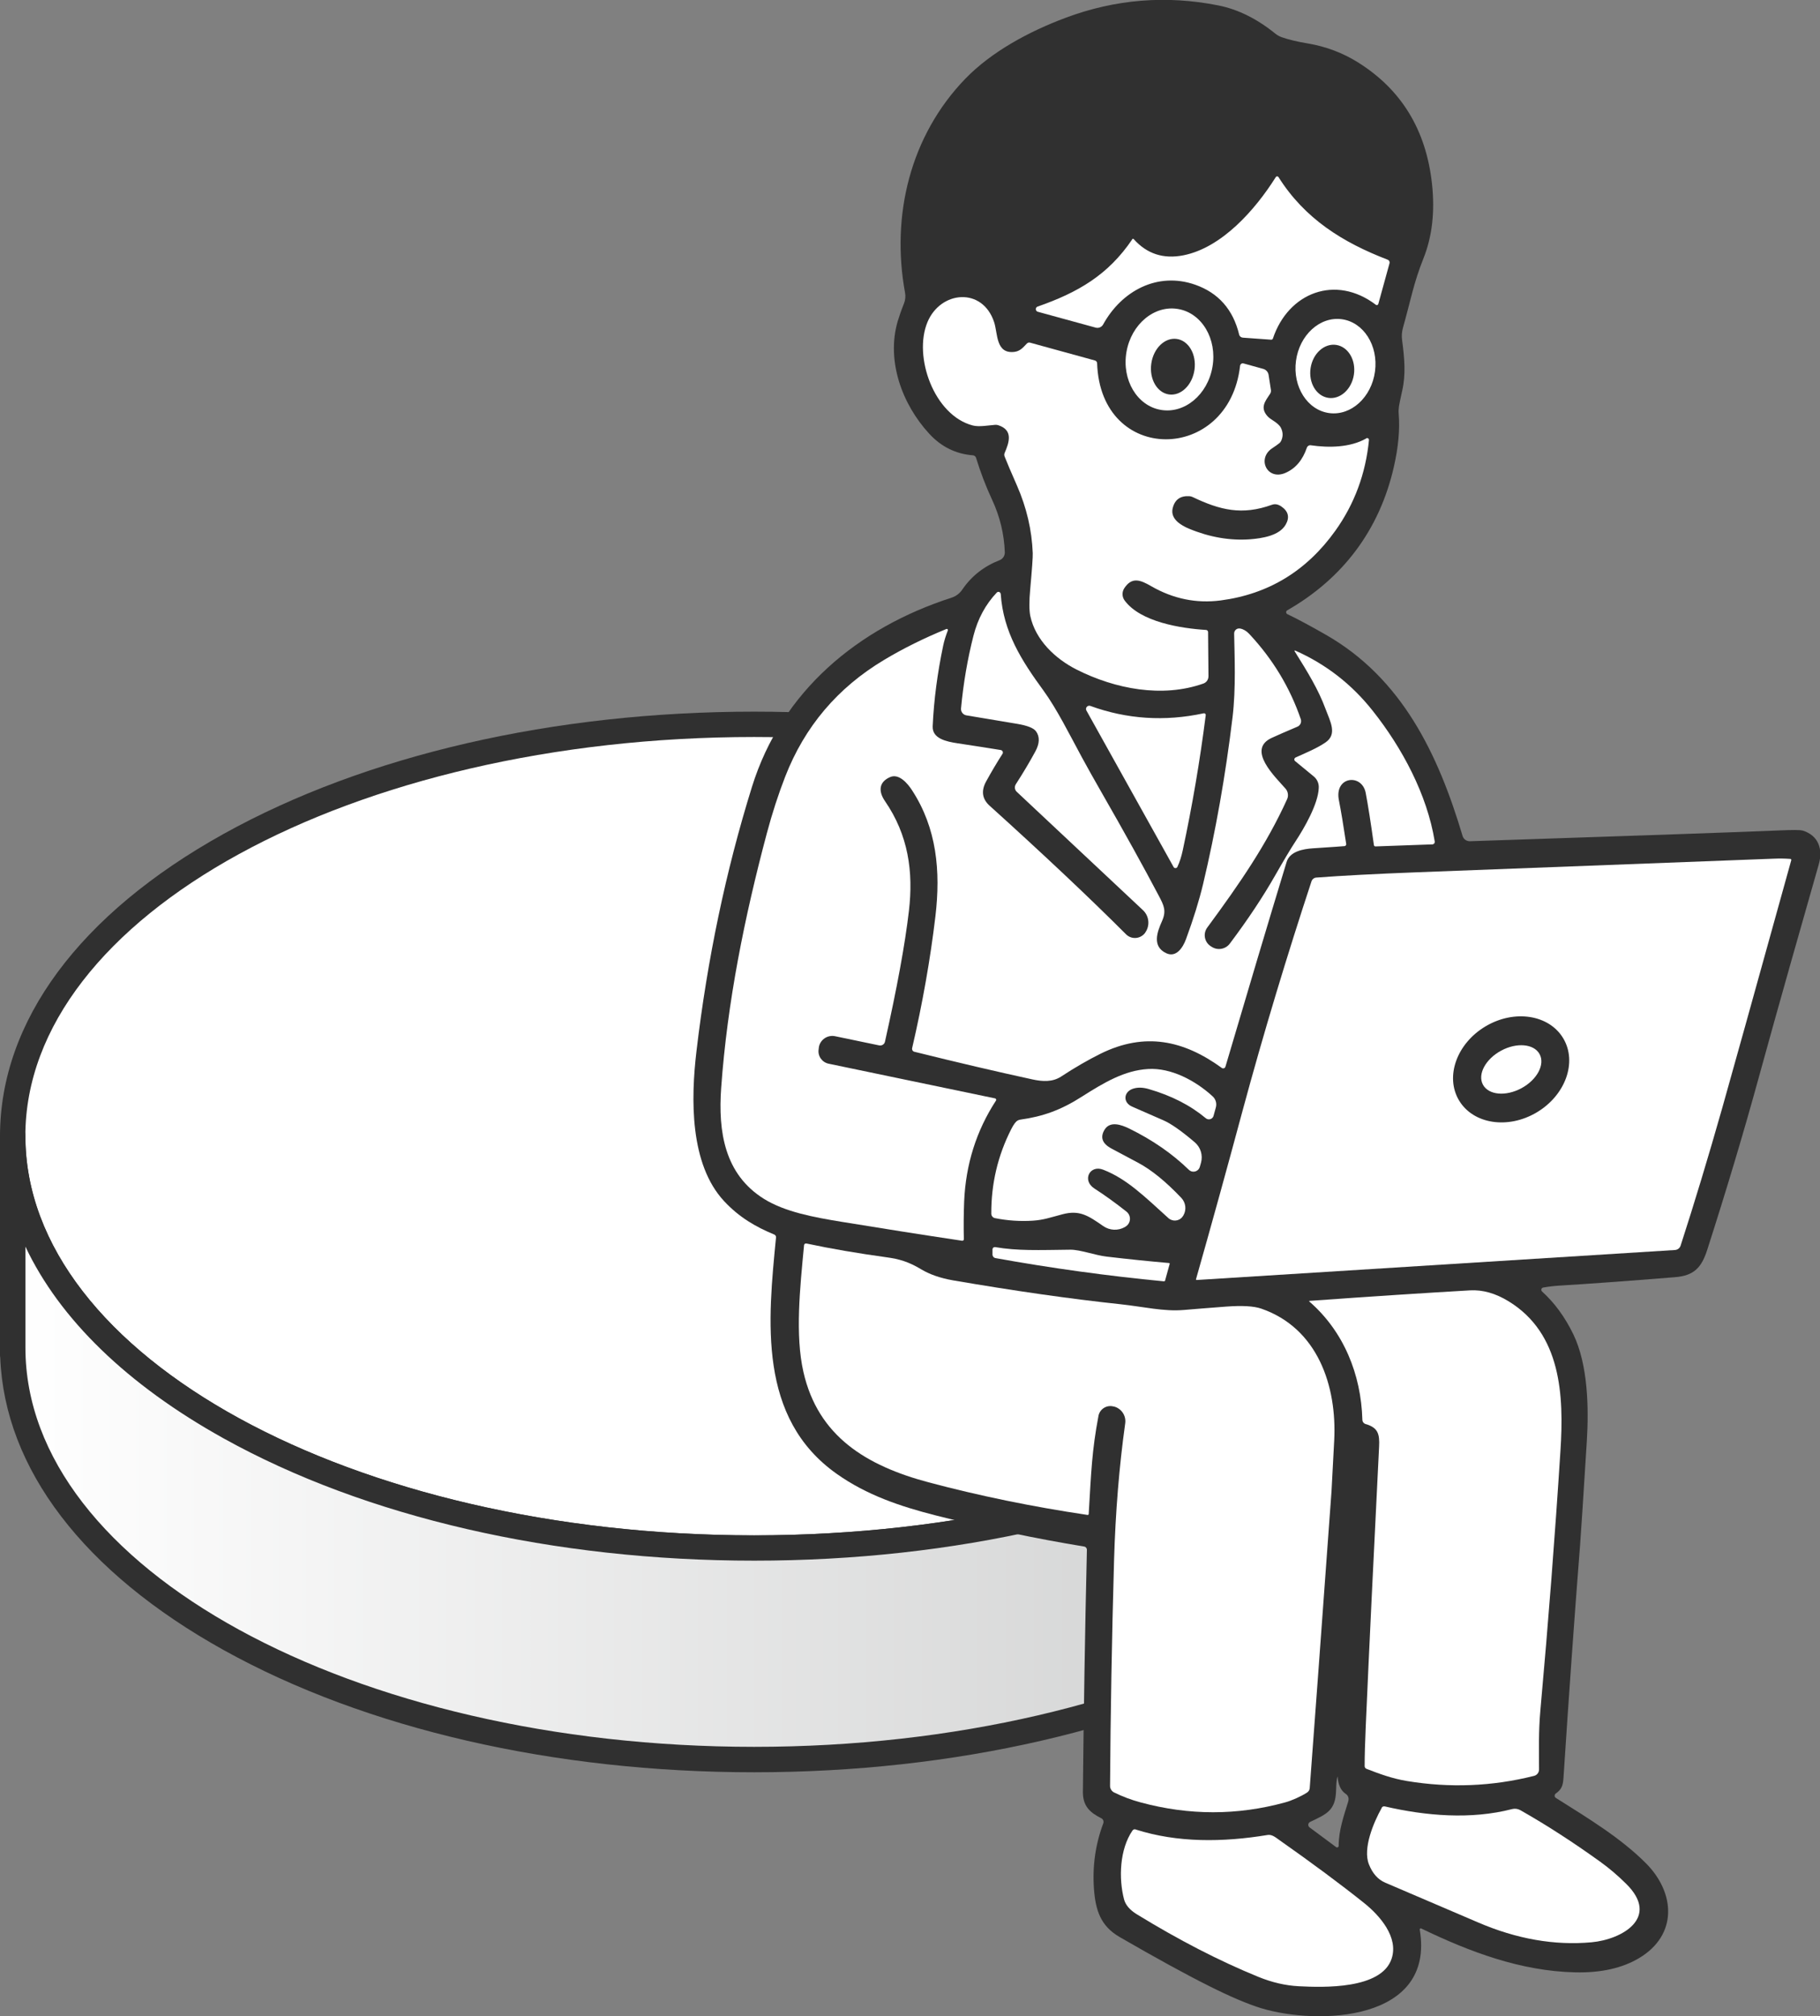
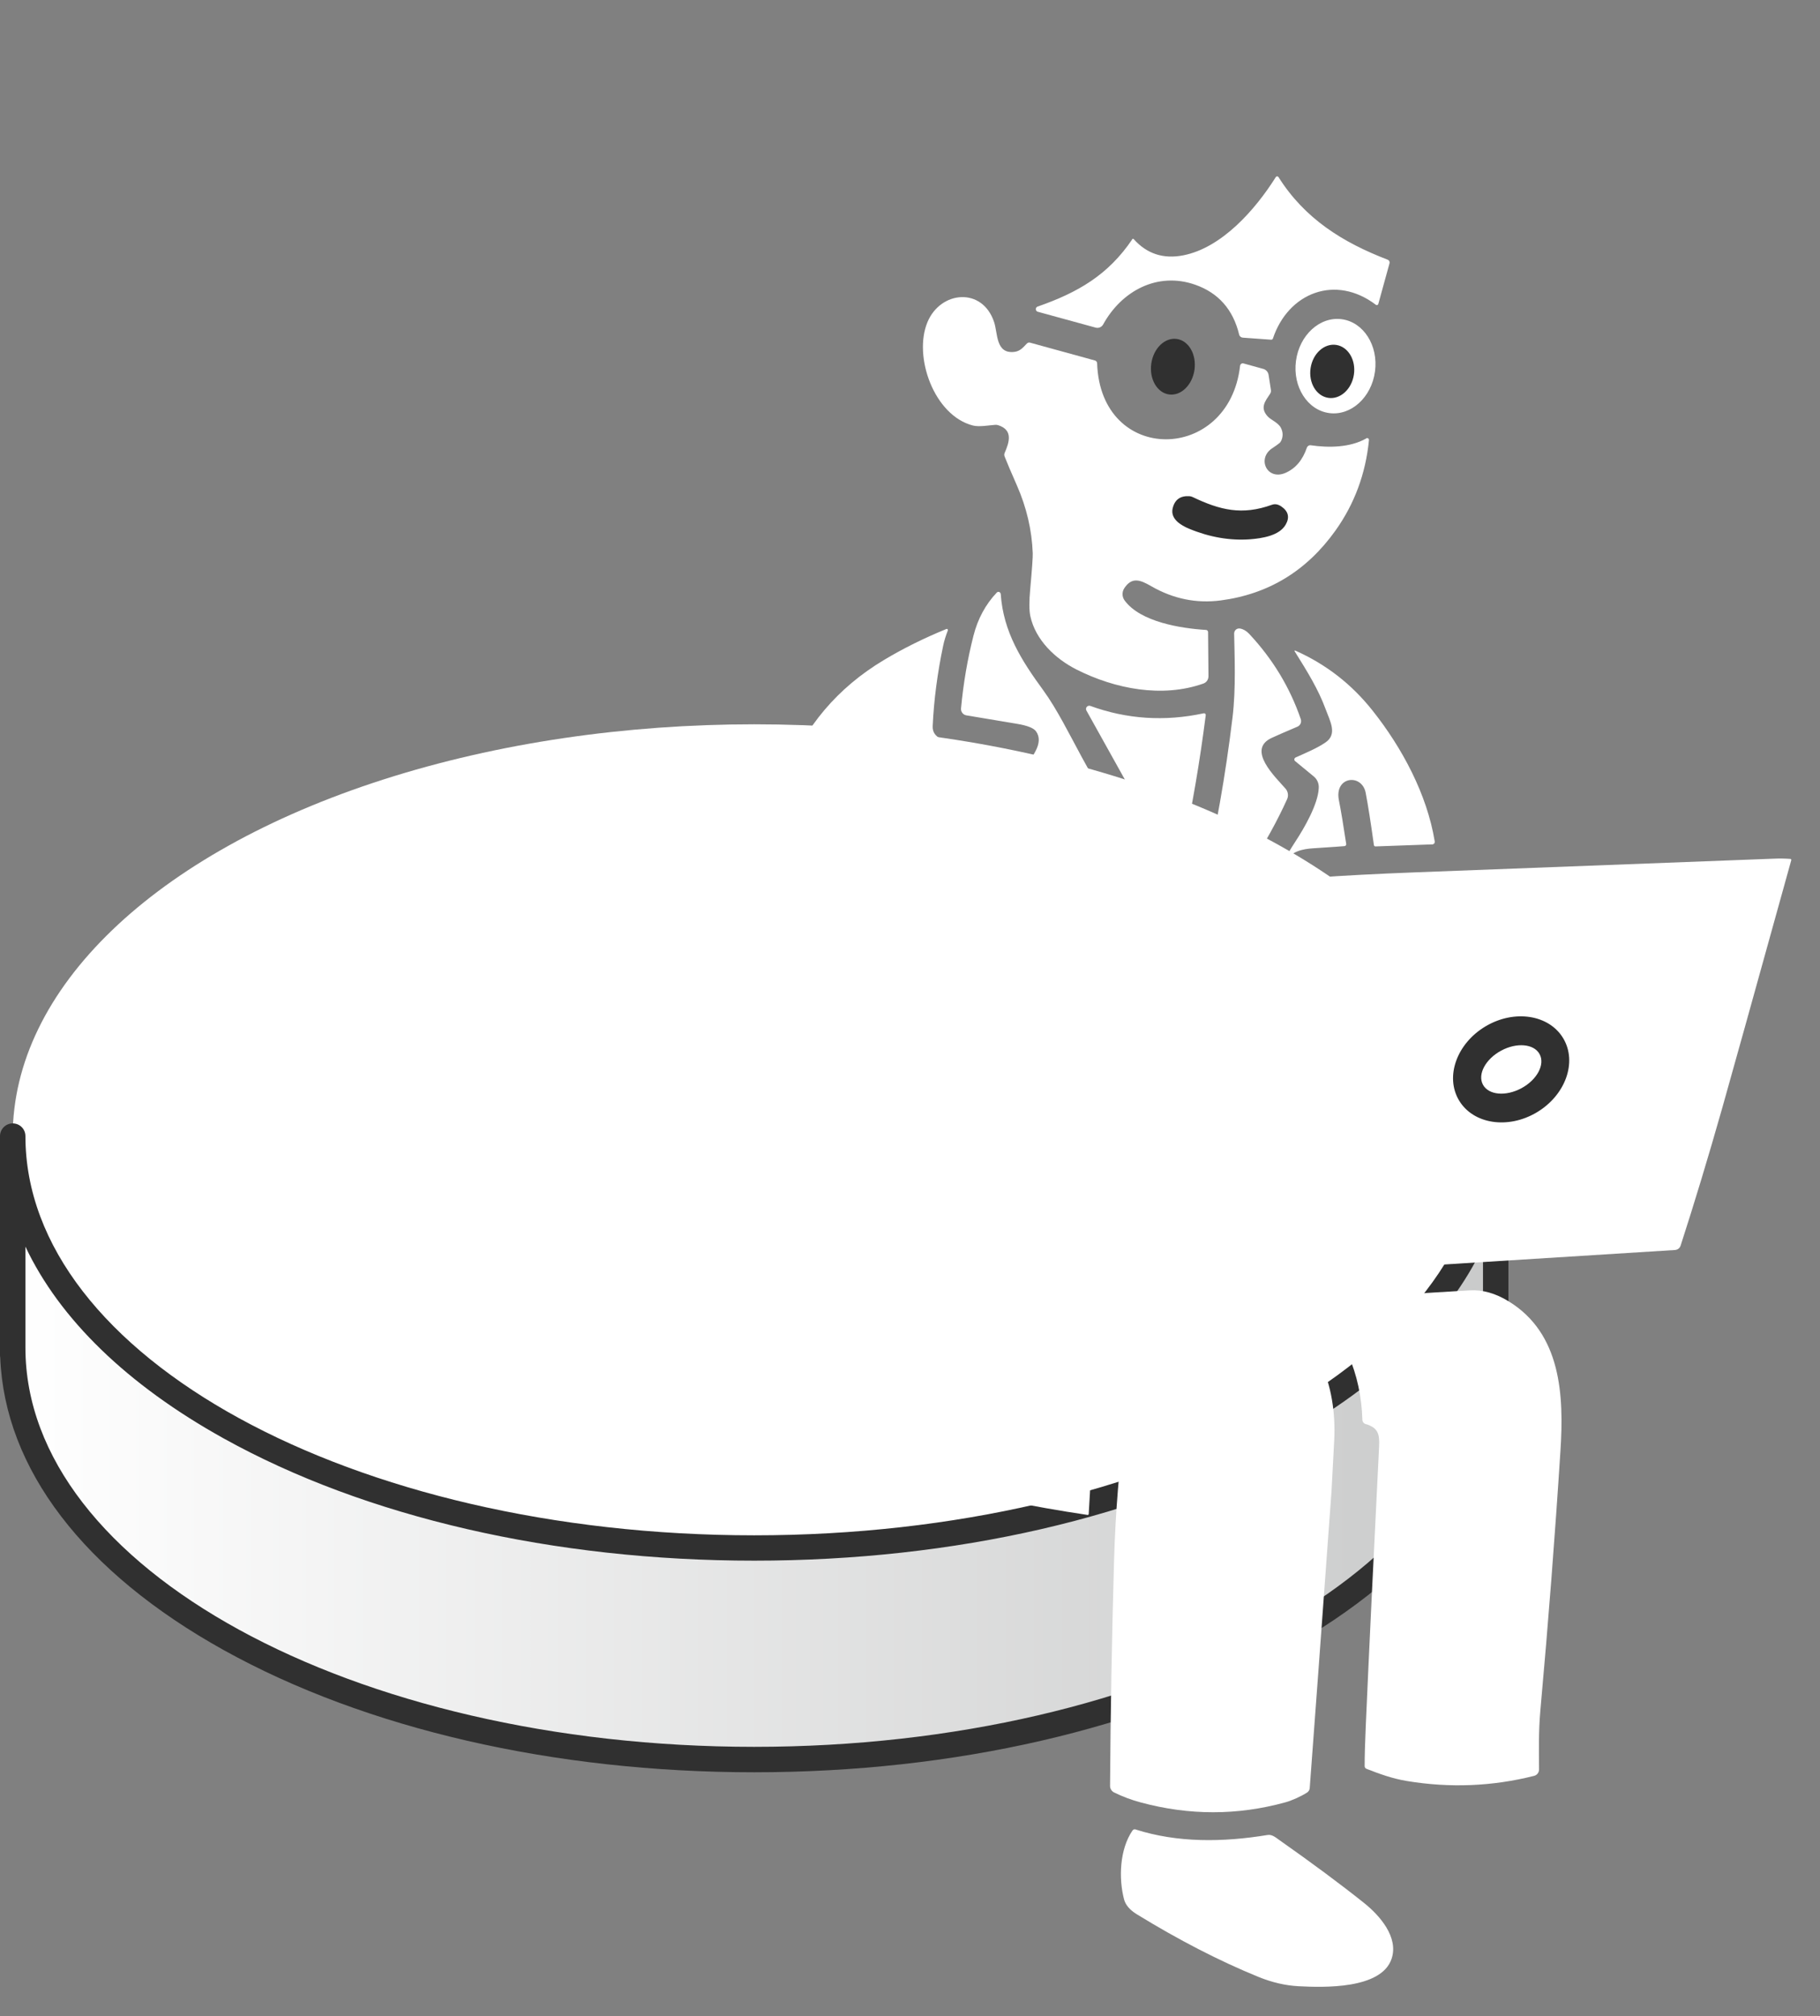
<svg xmlns="http://www.w3.org/2000/svg" id="_レイヤー_2" viewBox="0 0 231.9 256.89">
  <rect x="0" y="0" width="231.9" height="256.89" fill="#808080" stroke="none" />
  <defs>
    <style>.cls-1{fill:url(#_名称未設定グラデーション_3);}.cls-2{fill:#303030;}.cls-3{fill:#fff;}</style>
    <linearGradient id="_名称未設定グラデーション_3" x1="1.62" y1="184.47" x2="190.57" y2="184.47" gradientUnits="userSpaceOnUse">
      <stop offset="0" stop-color="#fff" />
      <stop offset="1" stop-color="#c9caca" />
    </linearGradient>
  </defs>
  <g id="_レイヤー_1-2">
    <ellipse class="cls-3" cx="96.1" cy="144.76" rx="94.48" ry="52.48" />
-     <path class="cls-2" d="M96.09,198.85c-25.51,0-49.51-5.53-67.59-15.57C10.12,173.07,0,159.39,0,144.76s10.12-28.31,28.5-38.52c18.08-10.04,42.08-15.57,67.59-15.57s49.51,5.53,67.59,15.57c18.38,10.21,28.5,23.89,28.5,38.52s-10.12,28.31-28.5,38.52c-18.08,10.04-42.08,15.57-67.59,15.57ZM96.09,93.9c-51.2,0-92.86,22.81-92.86,50.86s41.66,50.86,92.86,50.86,92.86-22.81,92.86-50.86-41.66-50.86-92.86-50.86Z" />
    <path class="cls-1" d="M1.62,172.68v-27.93c0,28.98,42.3,52.48,94.48,52.48s94.48-23.49,94.48-52.48v27.93-.98c0,28.98-42.3,52.48-94.48,52.48S1.62,200.69,1.62,171.7" />
    <path class="cls-2" d="M96.09,225.8c-25.51,0-49.51-5.53-67.59-15.57C10.65,200.31.59,187.12.03,172.97c-.02-.09-.03-.19-.03-.29v-27.93c0-.89.72-1.62,1.62-1.62s1.62.72,1.62,1.62c0,28.04,41.66,50.86,92.86,50.86s92.86-22.81,92.86-50.86c0-.89.72-1.62,1.62-1.62s1.62.72,1.62,1.62v27.93c0,.1,0,.19-.03.29-.57,14.15-10.63,27.34-28.48,37.26-18.08,10.04-42.08,15.57-67.59,15.57ZM3.24,171.7c0,28.04,41.66,50.86,92.86,50.86s92.86-22.81,92.86-50.86v-12.87c-4.34,9.2-12.95,17.6-25.27,24.44-18.08,10.04-42.08,15.57-67.59,15.57s-49.51-5.53-67.59-15.57c-12.32-6.84-20.93-15.24-25.27-24.44v12.87Z" />
-     <path class="cls-2" d="M229.6,105.81c-.25-.08-1.2-.08-2.85-.01-6.3.26-19.45.72-39.46,1.38-.42.01-.81-.26-.93-.67-3.1-10.4-7.7-20.08-17.43-25.64-2.03-1.16-3.67-2.04-4.91-2.63-.05-.02-.09-.06-.11-.11-.07-.13-.03-.28.09-.36,7.1-4.06,11.78-10.25,13.61-18.32.57-2.51.77-4.74.61-6.71-.03-.33-.01-.67.04-1,.05-.33.19-.99.41-1.98.47-2.11.29-4.08-.02-6.45-.07-.52-.03-1.04.11-1.54,1.01-3.59,1.36-5.71,2.61-8.84,1.11-2.77,1.48-5.94,1.09-9.52-.75-6.85-3.89-12-9.44-15.47-1.94-1.21-4.06-2.01-6.36-2.4-1.34-.22-2.45-.49-3.35-.8-.28-.1-.55-.25-.78-.43-2.35-1.91-4.78-3.12-7.3-3.62-6.63-1.32-13.12-.79-19.46,1.58-4.65,1.74-9.41,4.3-12.76,7.75-7.05,7.29-9.49,17.46-7.69,27.28.08.45.04.92-.13,1.35-.35.87-.61,1.64-.81,2.29-1.46,5.03.55,10.56,4.03,14.33,1.52,1.65,3.37,2.57,5.56,2.74.19.01.35.15.4.33.55,1.79,1.22,3.57,2.04,5.33,1,2.15,1.54,4.39,1.62,6.7.01.44-.25.84-.66,1-2,.78-3.59,2.03-4.76,3.75-.33.49-.81.85-1.37,1.03-11.92,3.85-21.63,11.89-25.43,24.11-3.32,10.67-5.68,21.9-7.07,33.69-.71,6.01-.88,14.36,3.53,19.09,1.91,2.05,4.01,3.27,6.39,4.25.14.06.23.21.22.36-1.03,10.58-2.36,23.01,7.75,30.14,3.79,2.68,8.05,4.13,12.62,5.29,6.45,1.64,12.75,2.95,18.89,3.96.21.03.36.22.35.43-.25,10.59-.41,20.86-.51,30.82-.02,1.82.91,2.65,2.35,3.37.23.12.34.39.25.64-1,2.66-1.4,5.45-1.19,8.36.2,2.73.85,4.73,3.27,6.13,4.64,2.68,8.43,4.76,11.37,6.23,2.75,1.38,4.98,2.32,6.67,2.84,7.2,2.18,22.18,1.72,20.2-10.01,0-.03,0-.05.01-.08.03-.07.11-.1.18-.07,6.21,3,12.7,5.43,19.59,5.59,3.29.08,6.01-.53,8.16-1.81,4.97-2.96,4.62-8.33.89-12.08-3.22-3.23-7.26-5.67-11.48-8.33-.04-.02-.07-.06-.1-.09-.11-.15-.07-.37.08-.47.76-.54.92-1,.99-2.06.68-10.44,1.38-20.31,2.11-29.6.11-1.37.39-5.78.86-13.25.26-4.24.15-9.73-1.72-13.6-1.06-2.19-2.39-4.01-3.99-5.46-.05-.04-.08-.1-.09-.17-.03-.16.08-.3.24-.33.74-.13,1.46-.21,2.15-.25,3.47-.21,8.35-.56,14.65-1.07,2.42-.19,3.38-1.23,4.1-3.48,2.45-7.63,4.63-14.9,6.52-21.79,2.56-9.33,5.72-20.41,7.69-27.31.56-1.97-.03-3.72-2.1-4.34ZM171.81,229.45c-.59,1.94-1.23,3.69-1.24,5.73,0,.11-.09.2-.2.2-.04,0-.09-.01-.12-.04l-3.38-2.51c-.19-.14-.23-.4-.09-.58.04-.06.1-.1.16-.13,2.11-1,3.24-1.45,3.3-4.02.02-.79.07-1.35.16-1.7,0-.01.01-.02.02-.02s.02.01.02.02c.08,1.04.43,1.76,1.04,2.16.29.19.42.55.32.89Z" />
    <path class="cls-3" d="M144.26,30.48c.04-.06.12-.07.18-.03,0,0,.01.01.02.02,1.68,1.88,3.79,2.56,6.32,2.06,4.88-.96,9.15-5.78,11.78-9.97.06-.09.19-.12.28-.06.02.02.04.04.06.06,3.35,5.31,8.17,8.32,13.92,10.53.18.07.28.26.23.45l-1.43,5.19c-.03.1-.14.16-.24.14-.02,0-.04-.02-.06-.03-5.14-3.91-11.17-1.57-13.13,4.29-.03.1-.13.16-.23.15l-3.61-.26c-.22-.02-.41-.17-.46-.39-.77-3.19-2.64-5.31-5.59-6.35-4.83-1.7-9.4.8-11.74,5.06-.19.34-.59.51-.96.4l-7.37-2.02c-.18-.05-.29-.24-.24-.42.03-.11.11-.2.22-.24,5.1-1.78,8.97-4,12.06-8.57Z" />
    <path class="cls-3" d="M174.09,55.84c.11-.06.25-.02.31.09.02.04.03.09.03.14-.42,4.28-1.84,8.12-4.27,11.53-3.66,5.13-8.53,8.1-14.63,8.9-3.09.4-6.03-.2-8.82-1.8-1.42-.83-2.49-1.23-3.46.25-.31.48-.29,1.1.05,1.56,2.03,2.75,7.19,3.55,10.37,3.75.14,0,.26.13.26.27l.05,5.63c0,.42-.25.79-.65.93-5.23,1.85-11.24.7-16.17-1.79-2.72-1.38-5.22-3.76-5.88-6.81-.15-.71-.16-1.86-.01-3.46.23-2.55.34-4.06.32-4.55-.11-2.93-.78-5.82-2.03-8.66-.73-1.66-1.25-2.88-1.56-3.67-.05-.13-.05-.28,0-.42.59-1.36,1.13-2.94-.82-3.56-.13-.04-.27-.06-.4-.04-.84.06-2.02.29-2.83.08-4.94-1.28-7.61-8.79-5.77-13.18,1.67-3.99,7.01-4.48,8.49.02.48,1.46.19,4.08,2.6,3.78.77-.1,1.16-.65,1.57-1.06.11-.11.27-.16.42-.11l8.26,2.27c.15.04.26.18.27.34.43,12.99,16.82,12.77,18.22.32.02-.18.19-.32.37-.3.02,0,.04,0,.05.01l2.53.7c.36.1.62.4.68.76l.3,1.94c.02.16-.01.32-.1.46-.63.96-1.33,1.76-.33,2.88.41.46,1.36.8,1.7,1.47.28.56.29,1.11.03,1.66-.06.12-.14.23-.25.31-.16.13-.46.35-.9.64-1.97,1.31-.64,4.14,1.7,3.13,1.28-.56,2.19-1.63,2.73-3.22.07-.2.27-.33.49-.3,2.32.34,5.03.29,7.06-.86Z" />
-     <path class="cls-3" d="M150.12,39.37c3.02.52,4.98,3.82,4.37,7.37h0c-.61,3.55-3.56,6.01-6.59,5.48h0c-3.02-.52-4.98-3.82-4.37-7.37h0c.61-3.55,3.56-6.01,6.59-5.48t0,0Z" />
    <path class="cls-3" d="M170.96,40.67c2.78.37,4.68,3.35,4.24,6.65h0c-.44,3.3-3.05,5.68-5.83,5.31-2.78-.37-4.68-3.35-4.24-6.65h0c.44-3.3,3.05-5.68,5.83-5.31Z" />
    <path class="cls-3" d="M164.95,82.99s-.01-.07.02-.1c.02-.01.04-.02.07,0,3.9,1.73,7.19,4.28,9.87,7.67,3.75,4.73,6.93,10.66,7.9,16.65.03.18-.09.34-.27.37-.01,0-.02,0-.04,0l-7.24.26c-.1,0-.19-.07-.2-.17-.41-2.94-.76-5.16-1.05-6.67-.49-2.48-4.02-2.1-3.41.96.26,1.31.57,3.17.93,5.56.02.14-.07.26-.21.28,0,0,0,0,0,0-.12.02-1.46.11-4.02.28-1.25.08-2.95.39-3.36,1.73-2.39,7.85-4.98,16.55-7.8,26.1-.04.15-.2.24-.36.2-.03,0-.06-.02-.09-.04-4.87-3.54-9.81-4.6-15.44-1.83-1.59.79-3.28,1.76-5.06,2.93-1.08.7-2.34.64-3.66.35-4.51-.98-9.52-2.15-15.03-3.52-.2-.05-.32-.25-.28-.45,1.33-5.73,2.32-11.34,2.97-16.82.68-5.78.16-11.22-2.97-16.03-.55-.86-1.66-2.18-2.79-1.7-1.43.61-1.55,1.79-.66,3.08,2.96,4.31,3.63,8.97,3.04,13.99-.5,4.28-1.52,9.83-3.05,16.65-.07.33-.4.54-.74.47l-5.62-1.17c-.94-.19-1.86.41-2.05,1.34-.01.05-.02.1-.02.15l-.02.17c-.14.85.42,1.66,1.26,1.84l21.21,4.42c.1.02.17.12.15.23,0,.02-.01.04-.03.06-2.5,3.84-3.85,8.13-4.05,12.84-.06,1.54-.08,3.14-.04,4.81,0,.11-.08.2-.19.2-.01,0-.02,0-.03,0-5.14-.77-10.27-1.58-15.4-2.42-3.55-.58-7.18-1.26-9.84-2.91-5.03-3.13-5.86-8.55-5.46-14.15.78-10.92,2.98-21.78,5.82-32.44.68-2.55,1.46-4.95,2.33-7.19,2.48-6.39,6.69-11.36,12.62-14.9,2.42-1.45,5.06-2.76,7.92-3.93.07-.03.16,0,.19.08.01.03.01.07,0,.1-.27.7-.47,1.35-.59,1.93-.74,3.52-1.19,6.94-1.34,10.28-.07,1.57,1.72,1.95,3.17,2.17,2.39.36,4.23.65,5.51.86.17.03.29.19.26.37,0,.04-.02.08-.05.12-.73,1.14-1.42,2.31-2.08,3.51-.66,1.2-.51,2.24.45,3.1,6.9,6.23,12.69,11.69,17.38,16.38.62.62,1.63.62,2.26,0,.04-.04.08-.09.12-.13l.06-.09c.63-.89.51-2.11-.29-2.86l-16.08-15.08c-.27-.25-.31-.65-.12-.96.97-1.5,1.79-2.89,2.49-4.18.55-1.02.58-1.87.09-2.56-.3-.42-1.1-.74-2.42-.96-1.76-.29-3.92-.65-6.46-1.08-.42-.07-.72-.46-.68-.88.3-3.22.83-6.31,1.59-9.28.55-2.15,1.54-3.98,2.97-5.49.11-.11.29-.12.41,0,.05.05.08.12.09.19.33,4.84,2.64,8.46,5.43,12.28,1.72,2.36,3.35,5.65,4.89,8.49.69,1.28,1.51,2.73,2.44,4.36,3.03,5.28,5.48,9.71,7.36,13.28.67,1.27,1.02,1.94.42,3.29-.61,1.36-1.29,3.21.56,4.07,1.24.58,2.1-.69,2.5-1.78.96-2.6,1.68-4.94,2.18-7.02,1.6-6.73,2.86-13.82,3.76-21.29.44-3.66.25-7.85.2-10.64,0-.35.27-.65.63-.65.05,0,.1,0,.14.01.42.08.8.31,1.15.68,3,3.21,5.19,6.83,6.57,10.86.13.38-.05.8-.42.96-1.52.64-2.62,1.13-3.3,1.44-3.21,1.5.48,4.97,1.78,6.46.32.37.4.9.2,1.34-2.62,5.78-6.03,10.73-10.17,16.35-.55.74-.39,1.79.36,2.33.01,0,.02.02.04.03l.11.07c.76.53,1.81.36,2.36-.38,2.3-3.06,4.23-5.97,5.79-8.71,1.08-1.89,1.94-3.34,2.59-4.33,1.07-1.62,2.88-4.74,2.95-6.78.04-.57-.2-1.12-.64-1.48l-2.37-1.95c-.12-.09-.14-.26-.04-.38.03-.03.06-.06.1-.08,1.38-.62,2.75-1.19,3.8-1.91,1.55-1.05.62-2.66.03-4.24-.93-2.52-2.27-4.69-3.93-7.35Z" />
    <path class="cls-3" d="M153.37,90.88c.12-.03.23.05.26.17,0,.02,0,.05,0,.08-.74,5.83-1.72,11.57-2.93,17.22-.17.8-.4,1.5-.68,2.1-.06.14-.22.19-.36.13-.05-.02-.09-.06-.12-.11l-11.11-19.94c-.11-.2-.04-.45.16-.56.1-.06.23-.07.34-.03,4.65,1.69,9.47,2.01,14.44.94Z" />
    <path class="cls-3" d="M152.47,163.08s-.07-.02-.08-.06c0,0,0-.02,0-.03,2.02-7.11,3.98-14.21,5.89-21.31,2.74-10.15,5.78-20.14,8.83-29.4.09-.26.33-.45.6-.47,3.31-.25,7.54-.47,12.69-.67,8.56-.33,23.77-.91,45.64-1.74.7-.03,1.39-.02,2.08.03.07,0,.12.06.12.13,0,.01,0,.02,0,.03-4.9,17.67-7.84,28.2-8.8,31.59-1.81,6.37-3.58,12.21-5.3,17.52-.1.32-.39.54-.72.56l-60.94,3.82Z" />
    <path class="cls-3" d="M154.63,142.16c-.09.33-.43.52-.76.43-.09-.02-.17-.07-.23-.12-1.96-1.64-4.38-2.88-7.28-3.72-.69-.2-1.31-.23-1.86-.08-1.34.34-1.49,1.78-.25,2.32.96.42,2.29,1,4,1.75.96.42,2.29,1.35,3.99,2.8.74.64,1.05,1.64.79,2.59l-.15.53c-.12.45-.59.71-1.04.59-.14-.04-.26-.11-.36-.21-2.13-2.07-4.67-3.82-7.61-5.26-.99-.48-2.45-1-3.14.17-.56.94-.29,1.71.79,2.33.04.02,1.21.65,3.51,1.87,1.7.91,3.53,2.4,5.5,4.48.56.6.67,1.5.26,2.21l-.03.05c-.33.59-1.08.79-1.67.46-.08-.04-.15-.1-.22-.16-3.07-2.78-5.31-5-8.3-6.16-1.71-.67-2.74,1.35-1.13,2.39,1.33.86,2.69,1.84,4.07,2.93.52.39.62,1.13.23,1.64-.1.13-.22.23-.36.31l-.06.04c-.86.49-1.93.44-2.75-.13-1.92-1.34-3.03-2.08-5.2-1.5-1.62.43-2.41.72-3.73.81-1.63.11-3.25,0-4.86-.32-.27-.05-.47-.29-.47-.57-.02-3.8.82-7.39,2.54-10.77.29-.57.55-.93.79-1.08.11-.07.23-.11.36-.13,2.9-.4,5.19-1.23,7.82-2.91,2.88-1.83,5.45-3.36,8.46-3.54,2.92-.18,6.03,1.46,8.24,3.49.39.36.54.9.4,1.41l-.29,1.05Z" />
    <path class="cls-3" d="M138.55,193.01c-7.06-1.05-13.8-2.44-20.23-4.15-7.91-2.11-14.08-5.84-15.95-14.06-1.07-4.72-.44-10.68.08-16.15.01-.14.13-.24.27-.22,0,0,.02,0,.03,0,3.13.67,6.54,1.25,10.23,1.76,1.55.21,2.78.55,4.43,1.55,1.08.64,2.41,1.1,3.99,1.38,7.87,1.35,14.99,2.37,21.38,3.05,2.95.32,5.53.95,8.05.73,1.44-.12,3.24-.27,5.4-.43,2.04-.15,3.53-.07,4.48.26,7.18,2.48,9.65,9.84,9.29,16.79-.22,4.16-.33,6.31-.34,6.44-1.27,17.53-2.2,30.16-2.78,37.87-.02.22-.14.42-.32.54-.78.51-2.02,1.06-2.82,1.27-6.09,1.67-12.22,1.67-18.4,0-1.2-.32-2.33-.75-3.39-1.27-.31-.16-.51-.48-.51-.83.06-9.26.23-18.84.51-28.74.18-6.12.65-11.94,1.42-17.45.14-.98-.48-1.9-1.43-2.15h-.05c-.84-.23-1.69.27-1.91,1.11,0,.04-.02.07-.02.11-.84,4.45-.92,7.11-1.24,12.47,0,.08-.08.14-.16.13,0,0,0,0,0,0Z" />
    <path class="cls-3" d="M148.47,163.13c-.02.07-.09.12-.17.12-7.21-.69-14.37-1.68-21.46-2.96-.22-.04-.38-.23-.38-.46v-.66c.01-.16.14-.29.3-.28.01,0,.03,0,.04,0,2.85.49,5.51.38,9.6.33,1.21-.01,3.19.72,4.6.88,2.79.33,5.44.6,7.96.82.05,0,.08.04.08.09,0,0,0,0,0,.01l-.58,2.1Z" />
    <path class="cls-3" d="M166.83,165.85s-.03-.06,0-.09c.01-.01.02-.02.04-.02,7.91-.57,14.73-1.01,20.44-1.34,1.6-.09,3.23.37,4.89,1.38,6.74,4.11,7.08,12.01,6.63,19.03-.69,10.8-1.54,21.8-2.55,33-.26,2.89-.18,5.05-.18,7.64,0,.38-.26.72-.64.81-5.32,1.34-10.73,1.56-16.21.65-1.87-.31-3.49-.91-5.14-1.55-.14-.06-.23-.19-.23-.34,0-1.32.05-3,.14-5.05.43-9.8,1-21.68,1.7-35.64.09-1.66-.16-2.44-1.7-2.89-.25-.07-.43-.3-.43-.56-.16-5.76-2.37-11.24-6.74-15.04Z" />
-     <path class="cls-3" d="M176.05,230.32c.08-.14.24-.21.4-.17,5.23,1.21,10.96,1.7,16.22.34.35-.09.73-.04,1.05.14,3.35,1.9,6.73,4.09,10.15,6.55,1.16.83,2.27,1.78,3.34,2.84,4.35,4.3-.54,7.09-4.42,7.44-4.71.43-9.53-.41-14.46-2.53-2.33-1-6.27-2.69-11.82-5.06-.94-.4-1.63-1.18-2.09-2.35-.79-2.01.57-5.28,1.64-7.19Z" />
    <path class="cls-3" d="M144.7,233.09c5.33,1.7,11.09,1.64,16.81.7.59-.1,1.07.35,1.55.68,4.12,2.9,7.7,5.55,10.73,7.97,2.01,1.6,4.45,4.38,3.52,7.13-1.32,3.9-8.7,3.65-11.83,3.49-1.71-.09-3.42-.49-5.16-1.2-4.97-2.03-10.13-4.69-15.49-7.98-.89-.55-1.42-1.18-1.61-1.9-.69-2.65-.57-6.36,1.08-8.76.09-.13.25-.19.4-.14Z" />
    <ellipse class="cls-2" cx="149.44" cy="46.72" rx="3.57" ry="2.78" transform="translate(82.63 188.32) rotate(-82.1)" />
    <ellipse class="cls-2" cx="169.75" cy="47.31" rx="3.41" ry="2.79" transform="translate(97.87 208.21) rotate(-81.5)" />
    <path class="cls-2" d="M162.08,64.31c.38-.14.78-.06,1.19.22.89.62,1.08,1.38.55,2.31-.8,1.41-2.99,1.75-4.56,1.87-2.55.18-5.12-.26-7.71-1.33-1.08-.44-2.46-1.27-2.13-2.63.27-1.1.98-1.61,2.15-1.53.14.01.28.05.4.11,3.47,1.66,6.29,2.36,10.1.98Z" />
    <path class="cls-2" d="M199.19,132.3c1.8,3.03.28,7.25-3.39,9.43h0c-3.67,2.18-8.1,1.49-9.9-1.54h0c-1.8-3.03-.28-7.25,3.39-9.43h0c3.67-2.18,8.1-1.49,9.9,1.54,0,0,0,0,0,0Z" />
    <ellipse class="cls-3" cx="192.56" cy="136.26" rx="4.1" ry="2.72" transform="translate(-41.58 107.57) rotate(-28.3)" />
  </g>
</svg>